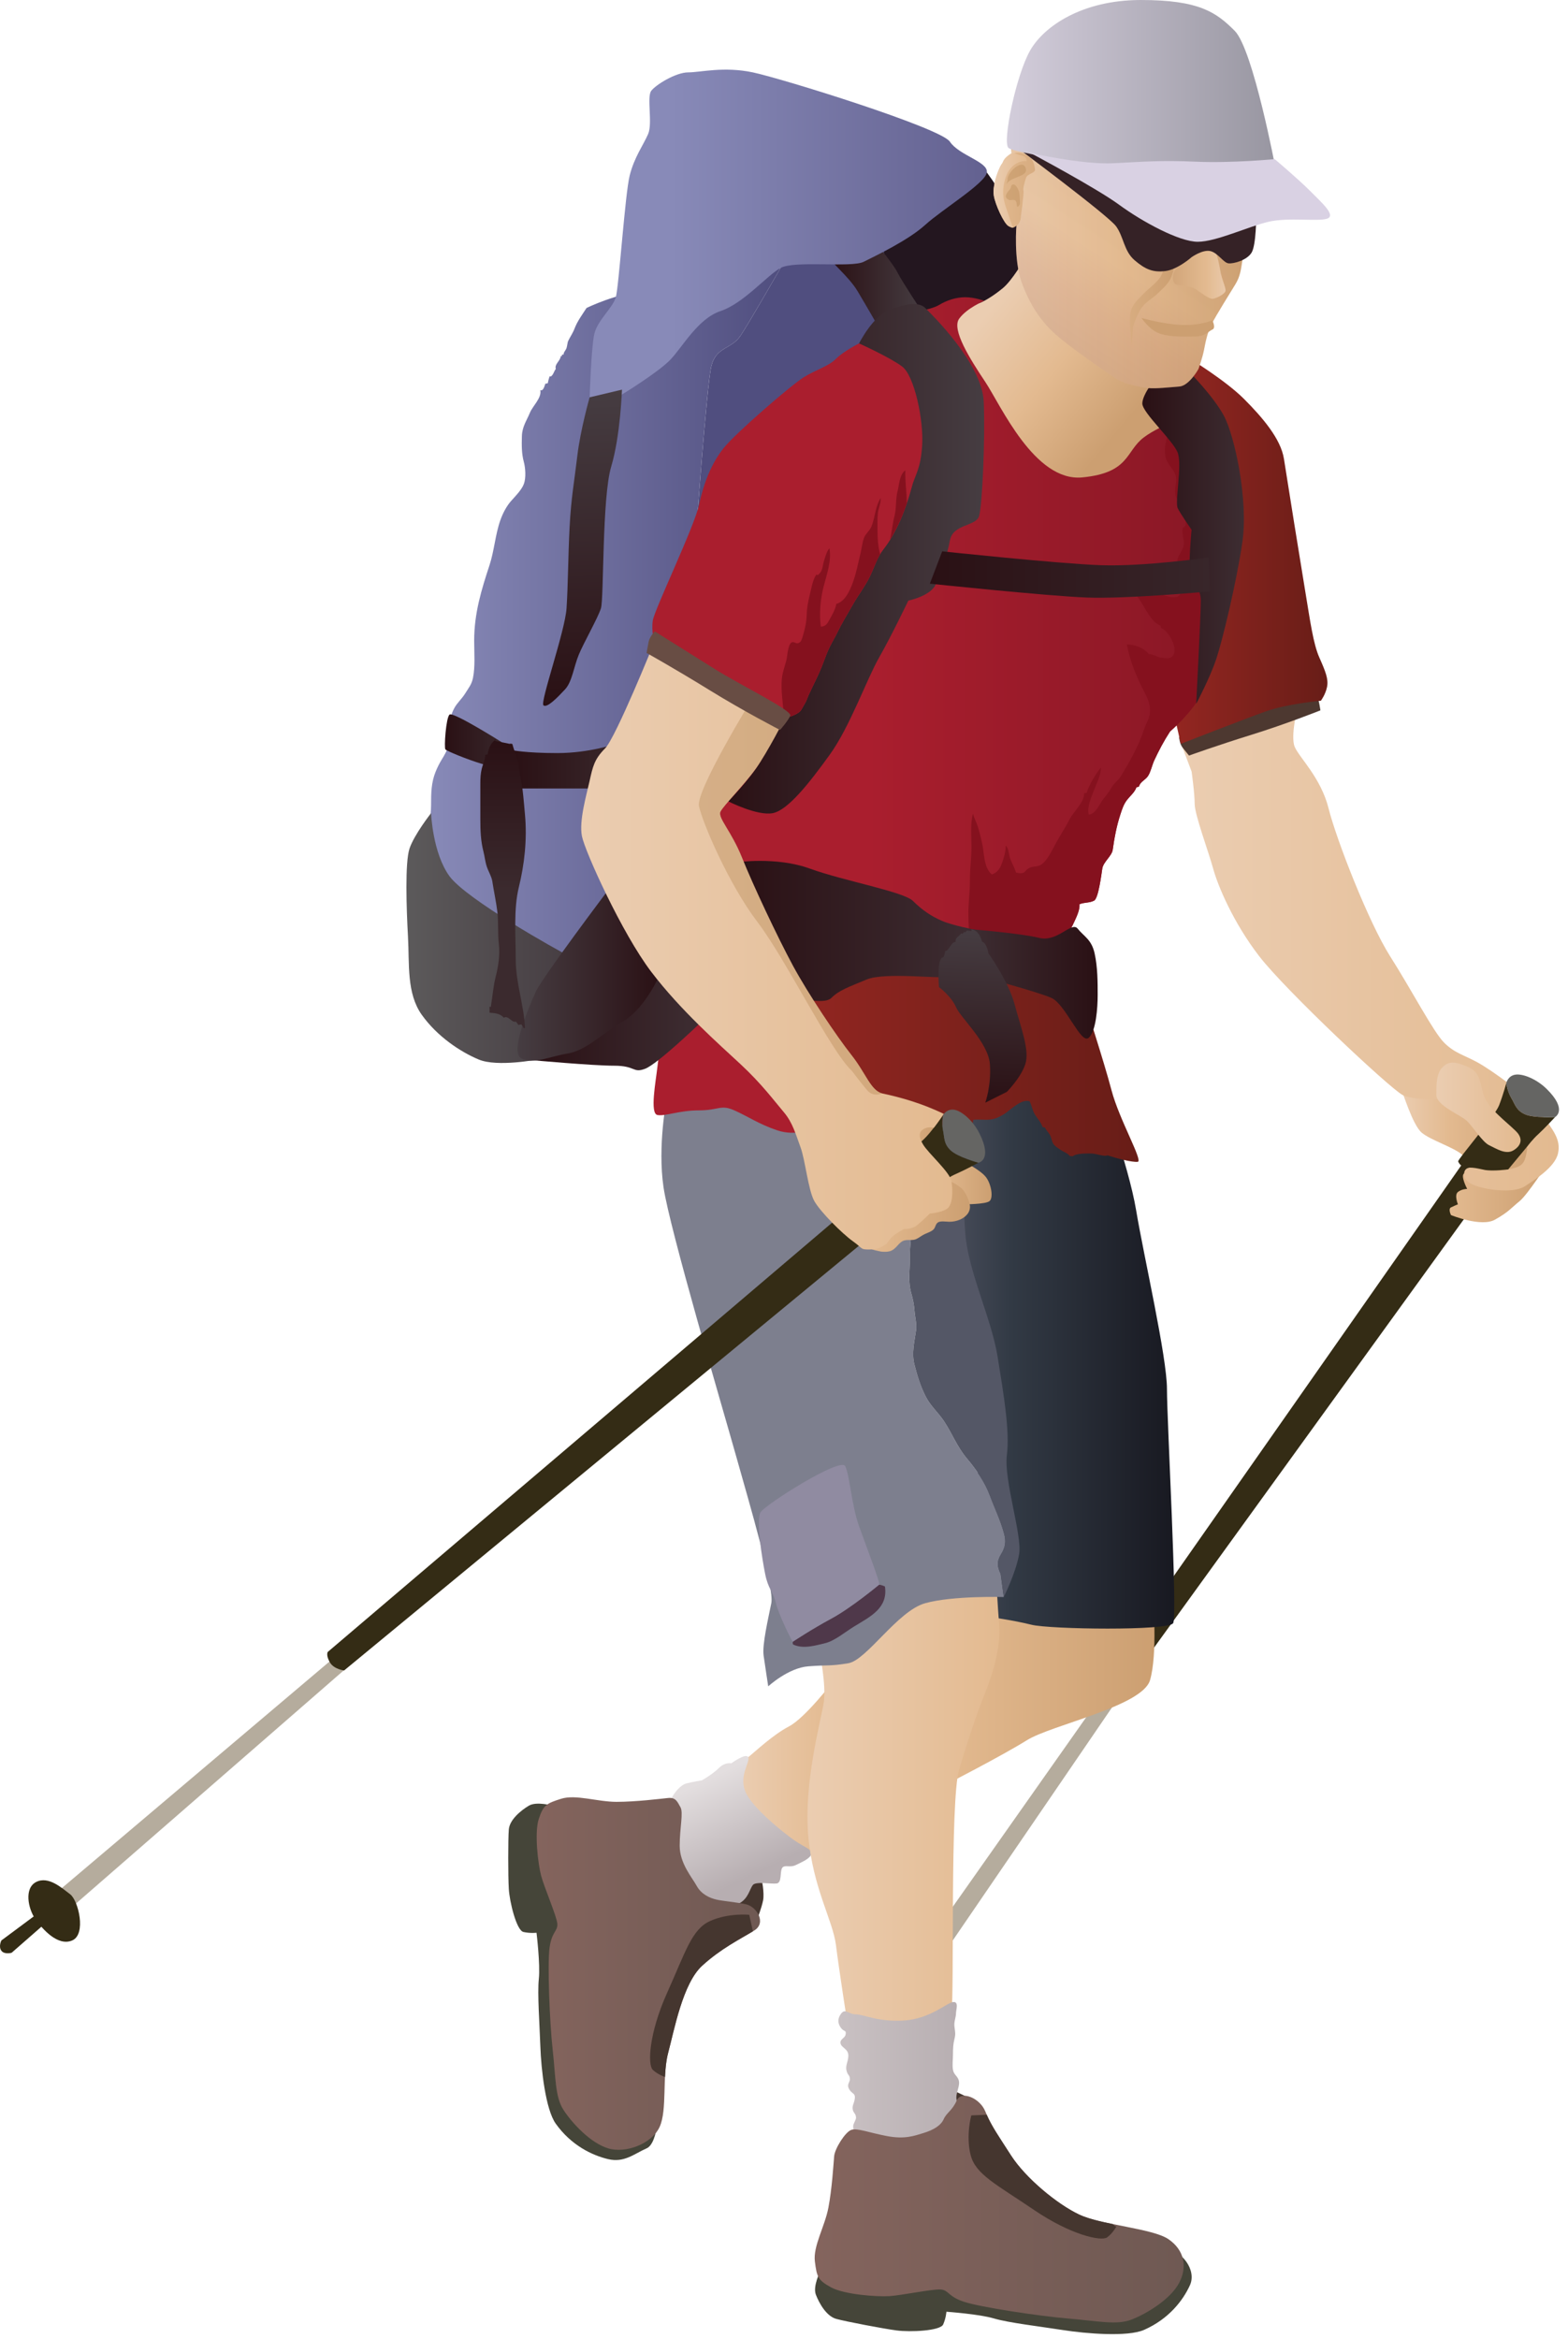
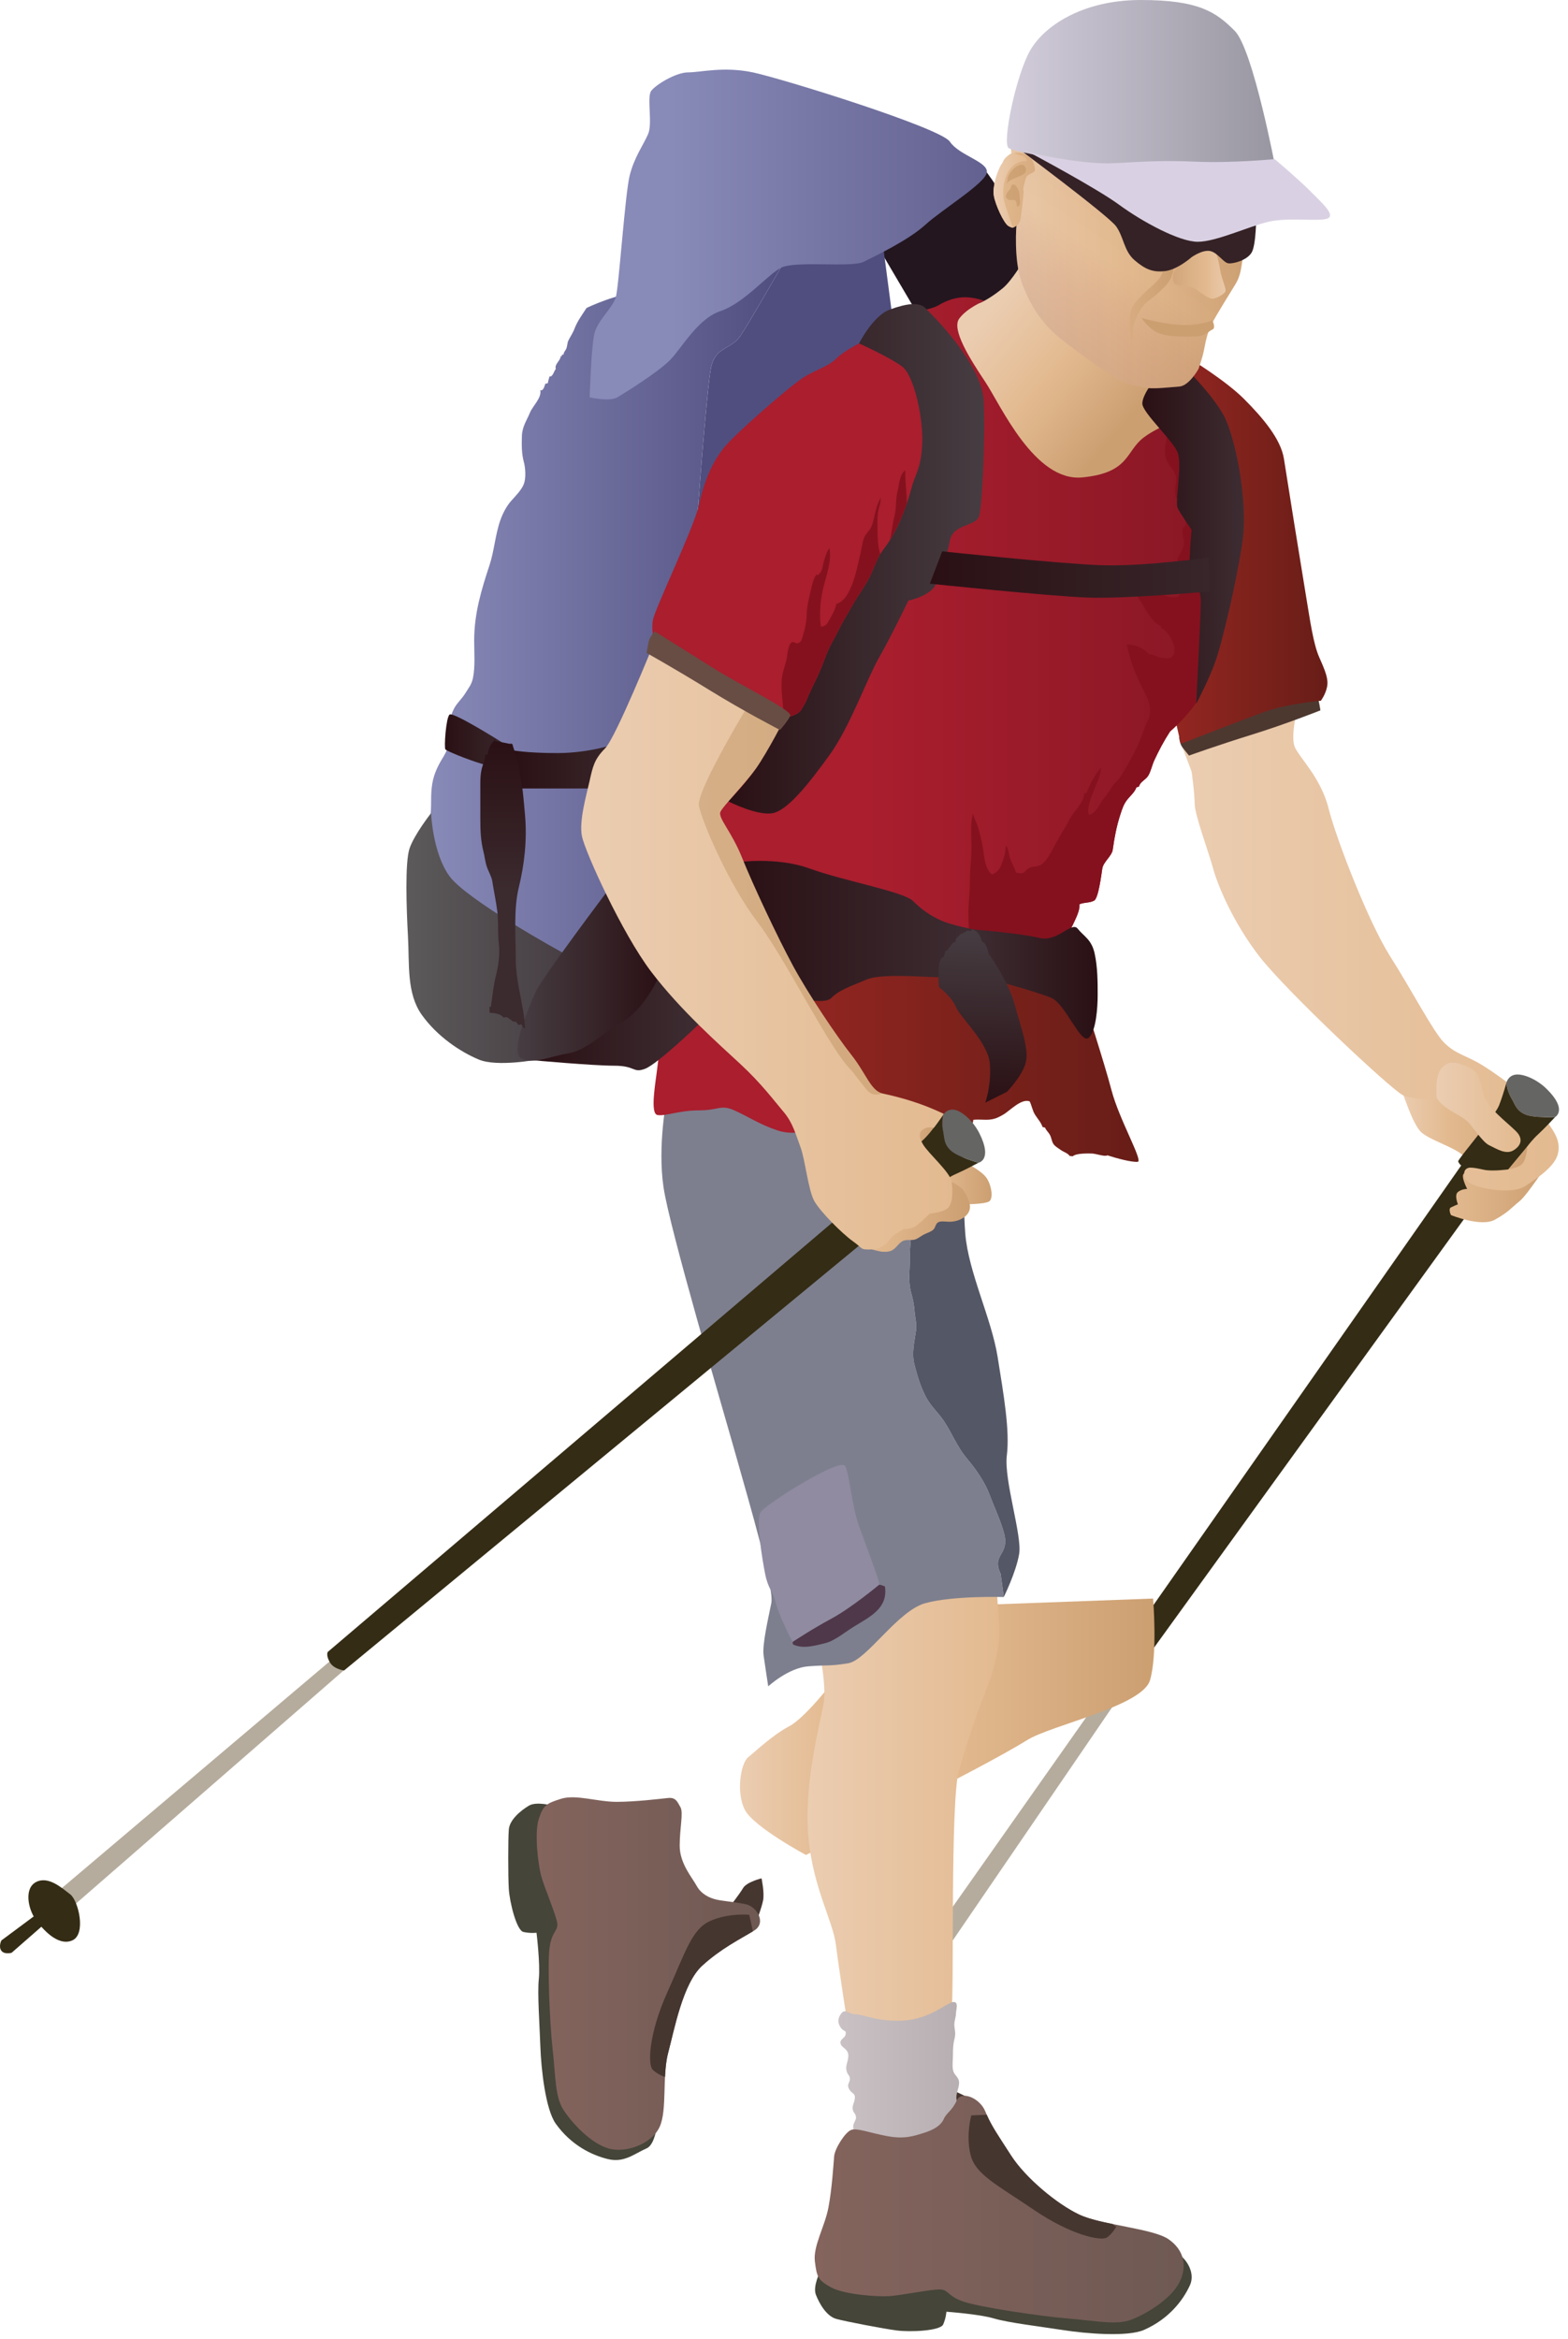
<svg xmlns="http://www.w3.org/2000/svg" xmlns:ns1="https://ian.umces.edu/media-library/" x="0px" y="0px" width="336" height="501" viewBox="0 0 336 501" xml:space="preserve">
  <title>Hiker: overnight</title>
  <desc>
    <ns1:title>Hiker: overnight</ns1:title>
    <ns1:descr>Illustration of a hiker with an overnight pack and trekking poles.</ns1:descr>
    <ns1:scene>
      <ns1:contains>recreation, outdoors, hiker, hike, hiking, walking, trek, trekking, travel, backpack, backpacking, human, person, people, man, male</ns1:contains>
      <ns1:when>2012-02-15</ns1:when>
    </ns1:scene>
  </desc>
  <defs>
</defs>
  <path fill="#342C15" d="M7.99,409.952l-7.697,5.718c0,0-0.66,1.319,0,2.2c0.66,0.88,2.199,0.439,2.199,0.439l7.038-6.157  L7.99,409.952z" />
  <path fill="#B5AC9D" d="M71.99,354.75l-60.041,50.804c0,0-0.44,0.881,0.66,1.979c1.1,1.1,2.419,1.32,2.419,1.32l59.381-51.685  L71.99,354.75z" />
  <path fill="#342C15" d="M7.771,403.133c2.639-1.319,5.498,1.319,7.258,2.64c1.76,1.319,3.52,8.577,0.44,9.896  c-3.079,1.319-6.377-2.42-7.917-4.618S5.131,404.453,7.771,403.133z" />
  <path fill="#B5AC9D" d="M236.193,362.984l-43.686,62.021c0,0-0.197,0.928,1.098,1.688c1.294,0.759,2.579,0.644,2.579,0.644  l42.855-62.682L236.193,362.984z" />
  <path fill="#342C15" d="M313.496,249.114L234.25,362.27c0,0-0.25,0.723,0.943,1.946c1.197,1.222,3.304,0.893,3.304,0.893  l80.906-111.835l-4.087-2.877L313.496,249.114z" />
  <linearGradient id="ian_symbols_515c5e8877733284d9b7c5b60df6b31a" gradientUnits="userSpaceOnUse" x1="310.635" y1="255.611" x2="331.546" y2="255.611">
    <stop offset="0" style="stop-color:#E3BA90" />
    <stop offset="1" style="stop-color:#CC9F71" />
  </linearGradient>
  <path fill="url(#ian_symbols_515c5e8877733284d9b7c5b60df6b31a)" d="M331.546,249.402c0,0-4.288,6.598-5.938,7.917c-1.649,1.319-2.31,2.309-5.278,3.958  c-2.97,1.649-9.402-0.99-9.402-0.99s-0.66-1.319,0-1.649c0.659-0.33,1.484-0.66,1.484-0.66s-0.825-1.979,0-2.639  s1.979-0.66,1.979-0.66s-1.484-2.804-0.66-3.299c0.825-0.495,3.959,0.66,3.959,0.66l7.918-0.33L331.546,249.402z" />
  <linearGradient id="ian_symbols_914b6096ad1b1b24d520294ad014aebf" gradientUnits="userSpaceOnUse" x1="300.206" y1="242.474" x2="329.401" y2="242.474">
    <stop offset="0" style="stop-color:#EBCDB1" />
    <stop offset="0.345" style="stop-color:#E3BA90" />
    <stop offset="1" style="stop-color:#CC9F71" />
  </linearGradient>
  <path fill="url(#ian_symbols_914b6096ad1b1b24d520294ad014aebf)" d="M300.206,233.237c0.33,0.495,2.474,7.752,4.453,9.402s6.928,3.134,8.742,4.784  s5.114,4.783,5.114,4.783l9.401-1.154l1.484-5.773l-13.855-12.536L300.206,233.237z" />
  <linearGradient id="ian_symbols_15b5d2ade87d30e4b512529b8daffb23" gradientUnits="userSpaceOnUse" x1="253.392" y1="203.217" x2="334.001" y2="203.217">
    <stop offset="0" style="stop-color:#EBCDB1" />
    <stop offset="1" style="stop-color:#E3BA90" />
  </linearGradient>
  <path fill="url(#ian_symbols_15b5d2ade87d30e4b512529b8daffb23)" d="M278.103,151.422c0,0-1.649,6.268-0.659,8.577c0.989,2.31,5.608,6.598,7.258,13.196  c1.649,6.598,8.577,24.412,13.195,31.67c4.619,7.258,9.237,16.165,11.547,18.474c2.309,2.309,4.288,2.639,7.258,4.289  c2.969,1.649,10.886,7.258,13.525,10.887c2.639,3.629,4.289,5.608,3.629,8.577c-0.66,2.969-5.058,5.664-7.037,6.983  c-1.979,1.319-5.994,0.988-8.248,0.549s-5.004-1.264-4.839-3.244c0.109-1.314,1.319-1.649,3.629-0.99  c2.31,0.66,5.608,0.33,7.588-0.33s1.979-2.309,2.31-3.959c0.329-1.649-11.547-10.886-11.547-10.886s-12.206,0.989-15.175-0.66  c-2.97-1.649-25.072-22.433-30.681-29.69s-8.907-15.175-9.896-18.804c-0.99-3.629-3.959-11.546-3.959-13.855  c0-2.31-0.66-6.928-0.66-6.928l-1.948-5.161L278.103,151.422z" />
  <path fill="#342C15" d="M312.468,248.797c-0.165-0.439,7.852-9.628,8.771-12.035c0.919-2.407,1.527-4.708,1.527-4.708  s0.257,1.771,1.068,3.121c0.811,1.35,1.03,2.669,2.949,3.523c1.919,0.853,6.473,0.573,6.473,0.573s-2.379,2.559-3.621,3.681  s-2.274,2.522-2.274,2.522l-4.171,5.027c0,0-3.299,0.439-5.059,0.109c-0.88-0.165-3.08-0.77-3.958-0.33  C313.018,249.787,312.633,249.237,312.468,248.797z" />
  <linearGradient id="ian_symbols_7093bac4625c81a4d5ec12bb271b638c" gradientUnits="userSpaceOnUse" x1="307.794" y1="237.2" x2="325.835" y2="237.2">
    <stop offset="0" style="stop-color:#EBCDB1" />
    <stop offset="1" style="stop-color:#E3BA90" />
  </linearGradient>
  <path fill="url(#ian_symbols_7093bac4625c81a4d5ec12bb271b638c)" d="M307.794,234.556c0,2.31,5.278,4.289,6.598,5.608c1.319,1.32,3.299,4.509,4.729,5.169  c1.429,0.66,3.518,2.089,5.167,1.099s1.979-2.309,0.99-3.629c-0.99-1.319-5.608-4.619-6.928-7.258  c-1.32-2.639-0.66-5.608-3.629-6.928c-2.97-1.32-4.289-1.32-5.608,0S307.794,232.247,307.794,234.556z" />
  <path fill="#656563" d="M331.433,233.271c-2.179-2.145-5.057-3.272-6.633-3.076c-1.716,0.215-2.034,1.86-2.034,1.86  s0.257,1.771,1.068,3.121c0.811,1.35,1.03,2.669,2.949,3.523c1.919,0.853,6.473,0.573,6.473,0.573S335.99,237.755,331.433,233.271z" />
  <path fill="#4D3830" d="M252.662,157.914c0,0,0.107,1.402,0.729,2.204c0.624,0.803,1.399,1.735,1.399,1.735  s5.761-2.087,13.331-4.439c7.575-2.354,14.823-5.246,14.823-5.246s-0.319-2.373-0.813-3.325c-0.495-0.951-10.873,3.426-16.246,5.064  C260.516,155.543,252.662,157.914,252.662,157.914z" />
  <linearGradient id="ian_symbols_d423580a127b980411e55654e3f5c081" gradientUnits="userSpaceOnUse" x1="251.052" y1="118.103" x2="284.455" y2="118.103">
    <stop offset="0" style="stop-color:#942621" />
    <stop offset="1" style="stop-color:#681D17" />
  </linearGradient>
  <path fill="url(#ian_symbols_d423580a127b980411e55654e3f5c081)" d="M255.01,76.866c0,0,7.588,4.619,11.547,8.577c3.959,3.959,7.917,8.578,8.577,12.866  s3.629,22.763,4.618,28.701c0.99,5.938,1.649,10.886,2.97,13.855c1.319,2.969,1.979,4.619,1.649,6.268s-1.319,2.969-1.319,2.969  s-7.258,0.66-11.877,2.309c-4.618,1.649-18.145,6.928-18.145,6.928l-1.649-7.258l6.269-29.69l-3.299-30.021l-3.299-12.536  L255.01,76.866z" />
  <path fill="#23161F" d="M211.464,36.948c0,0,1.979,2.639,3.299,4.948c1.319,2.31,4.948,7.588,4.948,7.588s0.484,13.049-3.299,14.845  s-17.814,6.268-17.814,6.268l-10.887-18.474L211.464,36.948z" />
  <linearGradient id="ian_symbols_2e0d913936f82f74b57594d112ad0d60" gradientUnits="userSpaceOnUse" x1="209.662" y1="69.173" x2="238.693" y2="93.586">
    <stop offset="0" style="stop-color:#EBCDB1" />
    <stop offset="0.497" style="stop-color:#E3BA90" />
    <stop offset="1" style="stop-color:#CC9F71" />
  </linearGradient>
  <path fill="url(#ian_symbols_2e0d913936f82f74b57594d112ad0d60)" d="M210.145,64.825c0.989-0.44,2.804-1.485,4.783-3.134s4.453-5.938,4.453-5.938l30.351,22.763  c0,0-4.948,5.608-3.299,9.237s5.113,4.948,5.113,4.948l-13.03,12.536c0,0-16.165-2.639-17.155-1.979  c-0.989,0.66-19.134-29.361-19.134-29.361l1.979-7.587C204.206,66.309,209.154,65.265,210.145,64.825z" />
  <path fill="#504E7F" d="M167.258,57.402c0,0-6.598,11.546-8.577,14.516c-1.979,2.969-5.278,2.309-6.269,6.598  c-0.989,4.289-3.299,36.289-3.299,36.289l42.557-43.546l-2.639-20.124l-21.443,2.639L167.258,57.402" />
  <linearGradient id="ian_symbols_18dcafad7e73c4e431ef158acf65f4ce" gradientUnits="userSpaceOnUse" x1="177.797" y1="61.196" x2="197.938" y2="61.196">
    <stop offset="0" style="stop-color:#2A1014" />
    <stop offset="1" style="stop-color:#463D42" />
  </linearGradient>
-   <path fill="url(#ian_symbols_18dcafad7e73c4e431ef158acf65f4ce)" d="M177.814,55.093c-0.33,0.66,3.959,3.958,5.938,7.257c1.979,3.299,4.619,7.918,4.619,7.918  l9.566-2.969c0,0-4.618-6.928-5.607-8.907c-0.99-1.979-4.619-6.268-4.619-6.268L177.814,55.093z" />
  <path fill="#45362F" d="M163.188,402.364c0,0,0.66,3.08,0.33,4.729s-1.209,3.849-1.209,3.849l-6.269-2.089  c0,0,2.419-3.079,3.188-4.398C160,403.134,163.188,402.364,163.188,402.364z" />
  <path fill="#45362F" d="M199.094,447.43c0,0,3.138-0.273,4.733,0.259s3.669,1.678,3.669,1.678l-2.85,5.96  c0,0-2.755-2.782-3.969-3.709C199.464,450.69,199.094,447.43,199.094,447.43z" />
  <linearGradient id="ian_symbols_5827ea23f13b0d74d9c99dc3c8af6c97" gradientUnits="userSpaceOnUse" x1="158.572" y1="378.803" x2="178.474" y2="378.803">
    <stop offset="0" style="stop-color:#EBCDB1" />
    <stop offset="1" style="stop-color:#E3BA90" />
  </linearGradient>
  <path fill="url(#ian_symbols_5827ea23f13b0d74d9c99dc3c8af6c97)" d="M160.33,376.412c1.649-1.319,5.278-4.783,8.742-6.598s9.401-9.567,9.401-9.567l-2.144,35.299  l-3.629,1.814c0,0-11.052-5.938-13.031-9.566S158.681,377.732,160.33,376.412z" />
  <path fill="#342C15" d="M189.883,430.073l-5.794,7.209c0,0-0.295,1.392,0.535,2.054c0.829,0.66,2.159-0.126,2.159-0.126l5.072-7.459  L189.883,430.073z" />
  <linearGradient id="ian_symbols_4c958063af6b51f4258e74cbd2f235b9" gradientUnits="userSpaceOnUse" x1="202.557" y1="362.391" x2="247.387" y2="362.391">
    <stop offset="0" style="stop-color:#E3BA90" />
    <stop offset="1" style="stop-color:#CC9F71" />
  </linearGradient>
  <path fill="url(#ian_symbols_4c958063af6b51f4258e74cbd2f235b9)" d="M247.093,342.432c0,0,0.989,11.877-0.66,17.485c-1.649,5.607-21.113,9.566-26.392,12.865  s-17.484,9.567-17.484,9.567l8.577-38.598L247.093,342.432z" />
  <linearGradient id="ian_symbols_4e37b77e39a0325429cf57e19a5e972d" gradientUnits="userSpaceOnUse" x1="150.928" y1="381.451" x2="160.825" y2="401.905">
    <stop offset="0" style="stop-color:#E3DEDF" />
    <stop offset="1" style="stop-color:#B7AEB1" />
  </linearGradient>
-   <path fill="url(#ian_symbols_4e37b77e39a0325429cf57e19a5e972d)" d="M143.835,385.319c0.66-1.319,1.979-2.969,3.299-3.299s3.299-0.66,3.299-0.66s2.31-1.319,3.629-2.639  s2.64-0.989,2.64-0.989s3.134-2.31,3.629-1.32c0.494,0.99-1.979,3.794-0.66,7.258s8.412,9.072,10.557,10.557s3.959,1.979,3.629,2.97  c-0.33,0.989-1.979,1.649-3.299,2.309c-1.319,0.66-2.475-0.165-2.969,0.66c-0.495,0.824,0,3.134-1.155,3.299  c-1.154,0.165-4.453-0.495-5.113,0.33c-0.659,0.824-0.989,2.969-2.969,3.959c-1.979,0.989-6.269-0.33-6.269-0.33l-8.907-9.897  C143.175,397.525,143.175,386.638,143.835,385.319z" />
  <path fill="#454539" d="M118.433,386.803c0,0-3.464-0.989-5.114,0c-1.649,0.99-4.124,2.97-4.289,5.114  c-0.165,2.144-0.165,9.896,0,12.7c0.165,2.805,1.649,8.907,3.134,9.237c1.484,0.33,2.804,0.165,2.804,0.165s0.825,6.763,0.495,9.896  c-0.33,3.135,0.165,9.732,0.33,14.516c0.165,4.784,1.108,13.428,3.299,16.495c3.299,4.618,7.752,6.763,11.217,7.588  c3.464,0.824,5.607-1.155,8.247-2.31c2.639-1.154,2.639-9.567,2.639-9.567L118.433,386.803z" />
  <linearGradient id="ian_symbols_508e6b2ea3da24b4d9e2823e288bab57" gradientUnits="userSpaceOnUse" x1="115.006" y1="422.761" x2="162.865" y2="422.761">
    <stop offset="0" style="stop-color:#84645D" />
    <stop offset="1" style="stop-color:#6F5953" />
  </linearGradient>
  <path fill="url(#ian_symbols_508e6b2ea3da24b4d9e2823e288bab57)" d="M145.814,387.133c-0.66-1.154-0.99-2.145-2.64-1.979s-6.928,0.825-11.051,0.825  c-4.124,0-8.743-1.649-11.876-0.66c-3.134,0.99-3.794,1.319-4.784,4.289c-0.99,2.969-0.165,9.731,0.495,12.206  c0.66,2.475,3.299,8.577,3.464,10.227c0.165,1.649-1.155,1.649-1.65,5.113c-0.495,3.464,0,16,0.66,21.938  c0.66,5.938,0.495,10.062,2.309,12.866c1.814,2.804,5.773,7.093,9.567,8.247c3.793,1.154,9.401-0.989,11.051-4.618  s0.495-10.887,1.814-15.835c1.32-4.949,3.135-14.846,7.258-18.64c4.124-3.794,8.577-5.938,11.217-7.588  c2.639-1.649,0.495-5.113-1.814-5.607c-2.31-0.495-4.783-0.66-6.269-0.99c-1.484-0.33-3.299-1.154-4.288-2.969  c-0.99-1.814-3.629-4.784-3.629-8.577C145.649,391.587,146.475,388.289,145.814,387.133z" />
  <linearGradient id="ian_symbols_e14262ca99c3de34e926256025348471" gradientUnits="userSpaceOnUse" x1="202.887" y1="290.721" x2="251.628" y2="290.721">
    <stop offset="0" style="stop-color:#4A4E5C" />
    <stop offset="0.279" style="stop-color:#323A45" />
    <stop offset="0.994" style="stop-color:#181921" />
  </linearGradient>
-   <path fill="url(#ian_symbols_e14262ca99c3de34e926256025348471)" d="M212.123,346.391c0,0,4.949,0.66,8.908,1.649c3.958,0.99,29.36,1.32,30.35-0.33  c0.99-1.649-1.319-43.216-1.319-50.144c0-6.928-4.948-28.371-6.598-38.268c-1.649-9.896-7.918-26.721-7.918-26.721l-32.659,4.618  L212.123,346.391z" />
  <path fill="#342C15" d="M188.02,423.762c2.142-1.874,5.452-0.105,7.416,0.697c1.964,0.806,5.371,7.15,2.816,9.132  c-2.554,1.98-6.541-0.708-8.513-2.385C187.768,429.528,185.877,425.636,188.02,423.762z" />
  <linearGradient id="ian_symbols_4af4c0f1b34f84b441e062b2f18bfa6a" gradientUnits="userSpaceOnUse" x1="173.025" y1="386.148" x2="214.153" y2="386.148">
    <stop offset="0" style="stop-color:#EBCDB1" />
    <stop offset="1" style="stop-color:#E3BA90" />
  </linearGradient>
  <path fill="url(#ian_symbols_4af4c0f1b34f84b441e062b2f18bfa6a)" d="M175.505,353.319c0,0,1.649,7.588,0.99,11.547c-0.66,3.959-4.289,17.154-3.3,28.371  c0.99,11.216,5.278,18.145,5.938,23.423s2.31,15.835,2.31,15.835l11.876,1.979c0,0,9.895,0.329,10.557-3.3  s-0.33-45.525,1.649-52.123c1.979-6.599,3.629-11.547,5.608-16.495s3.299-10.227,2.969-14.516  c-0.329-4.288-0.659-10.227-0.659-10.227l-20.784,1.979L175.505,353.319z" />
  <linearGradient id="ian_symbols_4664ea488bce7514ad2daf33a70f8432" gradientUnits="userSpaceOnUse" x1="179.65" y1="444.616" x2="205.856" y2="444.616">
    <stop offset="0" style="stop-color:#C9C1C3" />
    <stop offset="1" style="stop-color:#B7AEB1" />
  </linearGradient>
  <path fill="url(#ian_symbols_4664ea488bce7514ad2daf33a70f8432)" d="M205.855,450.968c-2.056-1.349,0.032-3.677-0.396-5.287c-0.268-1.001-1.064-1.214-1.252-2.302  c-0.178-1.029-0.001-2.251-0.001-3.298c0-1.212,0.046-2.231,0.319-3.308c0.284-1.105,0.138-1.527,0.003-2.622  c-0.141-1.141,0.331-1.939,0.335-2.978c0.003-0.662,0.662-2.474-0.657-2.309s-4.948,3.629-10.557,3.958  c-5.608,0.33-8.577-1.319-10.227-1.319s-2.31-1.484-3.299,0c-0.732,1.099-0.539,2.028,0.066,2.878  c0.674,0.943,1.23,0.384,1.001,1.493c-0.135,0.656-1.045,0.91-1.091,1.559c-0.091,1.252,1.755,1.294,1.689,2.994  c-0.056,1.435-0.807,2.107-0.265,3.53c0.244,0.637,0.567,0.572,0.593,1.42c0.02,0.597-0.631,1.1-0.279,1.896  c0.657,1.487,1.674,0.871,1.254,2.705c-0.149,0.654-0.532,1.206-0.346,1.995c0.168,0.712,0.651,0.76,0.69,1.651  c0.02,0.418-0.571,1.293-0.602,1.705c-0.061,0.834,0.246,1.431,0.257,2.235c0,0,7.588,3.629,14.516,2.64  S205.855,450.968,205.855,450.968z" />
  <path fill="#454539" d="M175.785,486.519c0,0-1.656,3.21-0.959,5.022s2.246,4.627,4.395,5.205c2.149,0.577,10.03,2.083,12.91,2.464  c2.883,0.383,9.366,0.108,9.979-1.284c0.613-1.396,0.693-2.724,0.693-2.724s7.03,0.502,10.153,1.435  c3.125,0.932,9.924,1.726,14.818,2.492c4.895,0.766,13.858,1.517,17.388-0.04c5.313-2.344,8.329-6.303,9.816-9.545  c1.488-3.243-1.619-7.565-5.907-8.226C246.209,480.878,175.785,486.519,175.785,486.519z" />
  <linearGradient id="ian_symbols_39c703092db86c5471b009868342f106" gradientUnits="userSpaceOnUse" x1="174.57" y1="473.219" x2="253.645" y2="473.219">
    <stop offset="0" style="stop-color:#84645D" />
    <stop offset="1" style="stop-color:#6F5953" />
  </linearGradient>
  <path fill="url(#ian_symbols_39c703092db86c5471b009868342f106)" d="M182.433,456.247c-1.299,0.424-3.544,3.996-3.686,5.648c-0.142,1.653-0.461,6.965-1.234,11.016  c-0.773,4.052-3.315,8.268-2.896,11.538c0.419,3.271,0.63,3.982,3.462,5.53c2.834,1.549,9.862,2.052,12.502,1.883  c2.639-0.168,9.339-1.576,11.046-1.419c1.709,0.159,1.462,1.455,4.89,2.613c3.429,1.158,16.267,3.104,22.426,3.608  c6.16,0.504,10.321,1.466,13.514,0.228c3.19-1.236,8.292-4.295,10.178-7.796c1.884-3.503,1.141-7.104-2.241-9.427  c-3.379-2.324-14.352-3.021-19.134-5.278c-4.784-2.257-11.511-7.86-14.596-12.646c-3.082-4.788-4.346-6.544-5.528-9.456  c-1.183-2.911-5.187-4.514-6.124-2.341c-0.936,2.173-2.17,2.597-2.783,3.99c-0.613,1.396-2.258,2.351-4.289,2.969  c-2.03,0.621-4.062,1.396-7.917,0.659C186.163,456.83,183.729,455.823,182.433,456.247z" />
  <path fill="#7D7F8E" d="M142.846,235.546c0,0-1.979,9.897-0.66,18.804s12.536,46.845,15.505,57.402  c2.97,10.557,8.248,28.371,7.588,31.67s-1.979,8.907-1.649,11.216c0.33,2.31,0.989,6.599,0.989,6.599s4.289-3.959,8.577-4.289  c4.289-0.33,4.619,0,8.578-0.659c3.958-0.66,10.557-11.217,16.494-12.866c5.938-1.649,16.825-1.319,16.825-1.319l-0.66-4.949  c-0.737-1.547-0.868-2.671,0.083-4.206c0.933-1.508,1.115-2.694,0.649-4.443c-0.754-2.828-2.071-5.532-3.052-8.166  c-1.049-2.824-2.918-5.535-4.931-7.917c-2.109-2.502-3.113-5.285-4.873-7.942c-1.277-1.927-2.931-3.294-3.959-5.345  c-1.152-2.298-1.773-4.36-2.41-6.844c-0.624-2.433,0.008-4.857,0.347-7.26c0.204-1.446-0.227-2.867-0.328-4.288  c-0.091-1.265-0.314-2.388-0.671-3.636c-0.76-2.681-0.3-4.891-0.319-7.58c-0.021-2.785,0.355-5.333,0.658-7.919  c0.298-2.531,1.046-4.752,1.338-7.256c0.311-2.662,1.278-4.888,1.303-7.587l0.66-11.217H142.846z" />
  <path fill="#545766" d="M198.928,235.546l-0.66,11.217c-0.024,2.7-0.992,4.925-1.303,7.587c-0.292,2.504-1.04,4.726-1.338,7.256  c-0.303,2.586-0.679,5.134-0.658,7.919c0.02,2.689-0.44,4.899,0.319,7.58c0.356,1.249,0.58,2.371,0.671,3.636  c0.102,1.42,0.532,2.842,0.328,4.288c-0.339,2.403-0.971,4.827-0.347,7.26c0.637,2.484,1.258,4.546,2.41,6.844  c1.028,2.051,2.682,3.418,3.959,5.345c1.76,2.657,2.764,5.44,4.873,7.942c2.013,2.382,3.882,5.093,4.931,7.917  c0.98,2.634,2.298,5.338,3.052,8.166c0.466,1.749,0.283,2.936-0.649,4.443c-0.951,1.535-0.82,2.659-0.083,4.206l0.66,4.949  c0,0,2.639-5.278,3.299-9.237s-3.299-15.835-2.64-21.113c0.66-5.279-0.659-12.866-1.979-21.114  c-1.32-8.248-6.269-18.144-6.929-26.392c-0.659-8.248-0.329-30.021-0.659-29.031C205.855,236.206,198.928,235.546,198.928,235.546z" />
  <linearGradient id="ian_symbols_edfb7e4f329d4274a510ad559366d150" gradientUnits="userSpaceOnUse" x1="196.041" y1="243.031" x2="200.866" y2="243.031">
    <stop offset="0" style="stop-color:#D7AC80" />
    <stop offset="1" style="stop-color:#CC9F71" />
  </linearGradient>
  <polygon fill="url(#ian_symbols_edfb7e4f329d4274a510ad559366d150)" points="197.072,241.195 200.866,241.113 199.505,244.165 196.041,244.948 " />
  <path fill="#4F384A" d="M169.896,351.669c-0.062,0.212-0.042,0.412,0.058,0.602c2.148,1.036,4.836,0.199,6.86-0.28  c2.053-0.486,4.362-2.456,6.278-3.62c3.51-2.13,7.211-3.937,6.541-8.52c-0.428-0.211-0.807-0.33-1.263-0.388  c0,0-5.938,4.948-10.227,7.258C173.855,349.031,169.896,351.669,169.896,351.669z" />
  <linearGradient id="ian_symbols_32db48ced48ced14cd158fe18dcca0cc" gradientUnits="userSpaceOnUse" x1="201.018" y1="253.471" x2="212.482" y2="253.471">
    <stop offset="0" style="stop-color:#E3BA90" />
    <stop offset="1" style="stop-color:#CC9F71" />
  </linearGradient>
  <path fill="url(#ian_symbols_32db48ced48ced14cd158fe18dcca0cc)" d="M206.735,248.962c0,0,3.52,1.76,4.619,3.299c1.099,1.539,1.54,4.398,0.659,5.058  c-0.88,0.66-5.278,0.66-5.278,0.66l-5.718-6.159L206.735,248.962z" />
  <path fill="#908BA1" d="M169.896,351.669c-0.062,0.212-2.969-5.608-3.629-8.247c-0.659-2.64-1.649-2.97-2.309-6.269  c-0.66-3.299-1.979-11.546-0.99-13.195c0.99-1.649,17.155-11.877,18.145-9.897s1.319,8.248,2.969,12.866  c1.649,4.619,4.745,12.594,4.289,12.536c0,0-5.938,4.948-10.227,7.258C173.855,349.031,169.896,351.669,169.896,351.669z" />
  <linearGradient id="ian_symbols_78b33028715524c47df4dea1cf255f64" gradientUnits="userSpaceOnUse" x1="150.102" y1="132.619" x2="261.292" y2="132.619">
    <stop offset="0.321" style="stop-color:#AA1E2E" />
    <stop offset="1" style="stop-color:#881725" />
  </linearGradient>
  <path fill="url(#ian_symbols_78b33028715524c47df4dea1cf255f64)" d="M196.618,66.639c0,0,2.97-0.33,4.619-1.32s3.629-1.649,5.607-1.649c1.979,0,4.07,0.77,4.07,0.77  s-3.74,1.539-5.39,3.849c-1.649,2.309,2.31,8.577,5.608,13.525c3.299,4.949,10.557,21.443,20.783,20.454  c10.228-0.989,9.237-5.608,13.196-8.577S256,88.742,256,88.742s5.608,27.381,5.278,34.309s-2.31,22.103-3.959,25.732  s-6.598,7.917-6.598,7.917c-1.323,2.028-2.398,4.072-3.381,6.187c-0.474,1.02-0.706,2.325-1.312,3.307  c-0.542,0.881-1.734,1.25-1.971,2.319c-0.176,0.042-0.354,0.085-0.53,0.127c-0.407,1.116-1.232,1.719-1.971,2.649  c-0.782,0.986-1.097,2.022-1.468,3.151c-0.811,2.464-1.282,4.958-1.648,7.589c-0.187,1.345-2.018,2.603-2.235,4.032  c-0.197,1.289-0.823,6.345-1.741,6.853c-0.995,0.551-2.145,0.333-3.15,0.793c0.131,1.368-0.894,3.241-1.458,4.479  c-0.54,1.186-1.758,2.246-2.228,3.38l-68.948-7.588l-8.578-25.402L196.618,66.639z" />
  <path fill="#AA1E2E" d="M143.505,209.484c0,0-2.31,16.165-2.639,19.134c-0.33,2.969-1.649,9.897,0,10.227  c1.649,0.33,4.618-0.99,8.907-0.99c4.288,0,4.618-1.32,7.587,0c2.97,1.319,5.278,2.969,9.237,4.289  c3.959,1.319,7.588-0.33,7.588-0.33L143.505,209.484z" />
  <linearGradient id="ian_symbols_001c280f520a28443d2773ab4c111c4f" gradientUnits="userSpaceOnUse" x1="186.502" y1="260.607" x2="207.855" y2="260.607">
    <stop offset="0" style="stop-color:#E3BA90" />
    <stop offset="1" style="stop-color:#CC9F71" />
  </linearGradient>
  <path fill="url(#ian_symbols_001c280f520a28443d2773ab4c111c4f)" d="M186.502,267.437c0.405,0.314,1.542,0.491,2.029,0.611c0.692,0.17,1.812,0.144,2.424-0.117  c1.278-0.545,1.682-2.023,3.024-2.253c0.802-0.138,1.649,0.076,2.376-0.264c0.588-0.275,1.177-0.764,1.803-1.057  c0.62-0.29,1.233-0.466,1.759-0.879c0.575-0.45,0.476-1.188,1.042-1.599c0.538-0.393,1.796-0.165,2.478-0.161  c0.79,0.005,1.524-0.151,2.205-0.433c1.257-0.521,2.374-1.586,2.193-3.085c-0.129-1.065-0.918-2.789-1.705-3.573  c-0.399-0.399-3.323-2.536-3.133-1.045L186.502,267.437z" />
  <linearGradient id="ian_symbols_8ae321f75ef4fee41d00fca51e5b824b" gradientUnits="userSpaceOnUse" x1="156.041" y1="119.707" x2="210.892" y2="119.707">
    <stop offset="0" style="stop-color:#2A1014" />
    <stop offset="1" style="stop-color:#463D42" />
  </linearGradient>
  <path fill="url(#ian_symbols_8ae321f75ef4fee41d00fca51e5b824b)" d="M167.917,153.731c1.054,0,2.781-0.623,3.555-1.386c0.245-0.242,0.786-1.336,1-1.664  c0.353-0.544,0.53-1.223,0.807-1.823c0.904-1.969,1.951-3.95,2.795-6.031c0.458-1.128,0.882-2.42,1.411-3.611  c0.58-1.305,1.335-2.499,1.915-3.693c1.018-2.097,2.238-4.091,3.446-6.194c1.11-1.933,2.537-3.799,3.473-5.691  c0.992-2.007,1.617-4.236,2.96-5.947c2.902-3.691,4.775-8.579,6.021-13.131c0.825-3.017,0.33-3.942,0.66-9.22  c0.329-5.278-2.31-13.855-4.949-15.835c-2.639-1.979-7.258-3.629-7.258-3.629l0.33-2.309c0,0,2.97-5.938,6.599-7.258  c3.629-1.32,6.268-1.649,7.587-0.33c1.32,1.32,12.206,11.876,12.536,20.124c0.33,8.247-0.33,22.103-0.989,24.412  c-0.66,2.31-5.608,1.649-6.269,5.278c-0.659,3.629-1.979,6.598-2.969,9.237s-5.938,3.629-5.938,3.629s-3.629,7.587-6.268,12.206  c-2.64,4.619-6.269,14.845-10.557,20.783c-4.289,5.938-8.907,11.876-12.206,12.536c-3.299,0.66-9.567-2.529-9.567-2.529  s4.619-4.619,6.928-8.577C165.278,159.12,167.917,153.731,167.917,153.731" />
  <path fill="#85111E" d="M229.856,198.187c0.564-1.238,1.589-3.111,1.458-4.479c1.006-0.46,2.155-0.242,3.15-0.793  c0.918-0.508,1.544-5.564,1.741-6.853c0.218-1.43,2.049-2.688,2.235-4.032c0.366-2.63,0.838-5.125,1.648-7.589  c0.371-1.128,0.686-2.165,1.468-3.151c0.738-0.93,1.563-1.533,1.971-2.649c0.177-0.042,0.354-0.085,0.53-0.127  c0.236-1.069,1.429-1.438,1.971-2.319c0.605-0.981,0.838-2.287,1.312-3.307c0.982-2.115,2.058-4.159,3.381-6.187  c0,0,4.948-4.289,6.598-7.917s3.629-18.804,3.959-25.732S256,88.742,256,88.742s-2.153,0.616-4.745,1.674  c-0.193,0.643-0.308,1.31-0.616,1.945c-0.778,1.612-1.201,3.415-0.924,5.304c0.234,1.6,1.503,2.49,2.087,3.852  c0.688,1.606-0.438,3.289,0.24,5.039c0.588,1.516,1.781,2.651,1.979,4.271c0.056,0.456,0.113,1.238,0.016,1.683  c-0.073,0.337-0.56,0.447-0.609,0.702c-0.201,1.023,0.174,1.895,0.264,2.911c0.152,1.716-1.545,2.82-1.375,4.231  c-0.213,0.017-0.444,0.184-0.628,0.214c0.521,0.879,0.552,2.246,0.932,3.223c0.356,0.912,0.983,3.042,0.015,3.811  c-1.496,1.186-6.133-1.28-7.456-1.977c-0.043-0.177-0.087-0.355-0.129-0.532c-1.426-0.42-2.428-2.236-3.862-2.339  c0.342,2.27,2.008,4.173,3.192,5.987c0.965,1.476,2.472,4.722,4.299,5.259c0.042,0.178,0.086,0.355,0.129,0.534  c1.427,0.41,3.795,4.323,2.508,5.934c-0.66,0.826-1.811,0.452-2.564,0.389c-0.785-0.064-2.011-0.912-2.564-0.708  c-1.035-1.432-3.136-2.071-4.725-2.101c0.589,3.118,1.763,6.245,3.232,9.158c0.868,1.721,1.746,3.085,1.739,5.058  c-0.005,1.567-0.849,2.636-1.319,4.089c-1.092,3.375-3.102,6.919-4.939,9.939c-0.495,0.813-1.406,1.43-1.904,2.276  c-0.612,1.039-1.035,1.607-1.832,2.572c-0.828,1.003-1.631,3.32-3.143,3.331c-0.406-1.713,0.612-3.797,1.179-5.318  c0.588-1.575,1.459-3.064,1.419-4.734c-1.122,1.419-2.494,3.683-3.05,5.413c-0.178,0.048-0.358,0.087-0.54,0.119  c0.138,1.797-2.323,3.994-3.107,5.543c-0.892,1.761-2.05,3.489-2.978,5.197c-0.723,1.329-1.845,3.852-3.29,4.627  c-0.874,0.468-1.524,0.102-2.573,0.726c-0.708,0.421-0.589,0.978-1.641,1.021c-0.376,0.015-0.769-0.135-0.98-0.146  c-0.339-1.031-0.879-1.98-1.24-2.912c-0.364-0.941-0.284-2.286-0.996-2.871c0.08,1.157-0.448,2.848-0.824,3.843  c-0.428,1.132-0.914,1.891-2.137,2.35c-1.773-1.499-1.616-4.584-2.055-6.548c-0.287-1.286-0.551-2.394-0.925-3.629  c-0.297-0.978-0.847-1.972-1.062-2.861c-0.619,2.226-0.329,4.803-0.33,7.15c-0.002,2.438-0.349,4.764-0.33,7.258  c0.016,2.234-0.325,4.551-0.33,6.928c-0.003,0.99,0.057,2.427,0.125,3.737l19.999,2.201  C228.099,200.433,229.316,199.373,229.856,198.187z" />
  <linearGradient id="ian_symbols_56299260261a90e42d27ab48d43ceec2" gradientUnits="userSpaceOnUse" x1="244.783" y1="115.134" x2="266.552" y2="115.134">
    <stop offset="0" style="stop-color:#2A1014" />
    <stop offset="1" style="stop-color:#3D2D32" />
  </linearGradient>
  <path fill="url(#ian_symbols_56299260261a90e42d27ab48d43ceec2)" d="M254.681,79.505c0,0,5.278,5.278,7.587,9.567c2.31,4.289,5.278,18.145,3.959,27.052  s-4.289,21.113-5.608,25.072c-1.319,3.958-4.288,9.567-4.288,9.567s0.989-19.134,0.989-22.103c0-2.969-1.979-3.299-2.31-5.938  c-0.329-2.639,0.33-9.237,0.33-9.237s-2.31-3.299-2.969-4.619c-0.66-1.32,0.989-9.237,0-11.876  c-0.99-2.639-7.588-8.577-7.588-10.557c0-1.979,2.969-5.608,2.969-5.608L254.681,79.505z" />
  <linearGradient id="ian_symbols_432497e836f201e44194442aeef15199" gradientUnits="userSpaceOnUse" x1="199.258" y1="123.073" x2="259.299" y2="123.073">
    <stop offset="0" style="stop-color:#2A1014" />
    <stop offset="1" style="stop-color:#38262A" />
  </linearGradient>
  <path fill="url(#ian_symbols_432497e836f201e44194442aeef15199)" d="M201.896,118.103c0,0,24.742,2.639,33.979,2.969c9.237,0.33,23.093-1.649,23.093-1.649l0.33,7.258  c0,0-17.814,1.649-26.392,1.319c-8.577-0.33-33.649-2.969-33.649-2.969L201.896,118.103z" />
  <linearGradient id="ian_symbols_c35978f188069a844d6b8c83b18440da" gradientUnits="userSpaceOnUse" x1="114.05" y1="217.56" x2="149.773" y2="217.56">
    <stop offset="0" style="stop-color:#2A1014" />
    <stop offset="1" style="stop-color:#3D2D32" />
  </linearGradient>
  <path fill="url(#ian_symbols_c35978f188069a844d6b8c83b18440da)" d="M149.773,219.381c0,0-8.907,8.578-11.547,9.567c-2.639,0.99-1.979-0.66-6.598-0.66  c-4.619,0-17.579-1.183-17.579-1.183l13.62-10.364l12.206-10.886l1.746,2.384L149.773,219.381z" />
  <linearGradient id="ian_symbols_236f5cc776fce7d4fd1433f2f84c311c" gradientUnits="userSpaceOnUse" x1="91.711" y1="134.103" x2="167.258" y2="134.103">
    <stop offset="0" style="stop-color:#888AB8" />
    <stop offset="1" style="stop-color:#504E7F" />
  </linearGradient>
  <path fill="url(#ian_symbols_236f5cc776fce7d4fd1433f2f84c311c)" d="M91.711,180.124c0.736-0.955,0.174-2.499,0.313-3.646c0.148-1.227,0.347-2.553,0.347-3.942  c0-2.758,0.044-4.937,0.99-7.258c0.373-0.916,0.793-1.749,1.329-2.629c0.505-0.832,1.199-1.928,1.318-2.954  c0.344-2.963-0.068-5.349,1.302-7.934c0.646-1.221,1.646-2.025,2.391-3.241c0.729-1.19,1.358-1.869,1.65-3.291  c0.501-2.44,0.257-5.373,0.257-7.991c0-5.853,1.555-10.906,3.289-16.175c1.004-3.05,1.244-6.569,2.301-9.575  c0.549-1.561,1.348-3.078,2.336-4.188c0.861-0.968,2.248-2.358,2.72-3.621c0.499-1.336,0.343-3.458-0.018-4.781  c-0.47-1.721-0.457-3.567-0.402-5.462c0.06-2.059,1.013-3.308,1.723-5.032c0.589-1.43,2.568-3.19,2.219-4.825  c0.606,0.262,0.898-0.803,1.07-1.37c0.175-0.05,0.352-0.088,0.532-0.113c0.097-0.504,0.228-0.999,0.395-1.486  c0.627,0.273,0.958-1.185,1.326-1.573c-0.32-1.031,0.914-1.646,1.063-2.709c0.132-0.114,0.218-0.091,0.258,0.067  c-0.04-0.158-0.019-0.31,0.064-0.456c0.093-0.003,0.18,0.019,0.258,0.066c0.041-0.623,0.48-0.932,0.657-1.448  c0.162-0.472,0.174-1.162,0.387-1.593c0.419-0.849,0.976-1.637,1.345-2.613c0.59-1.56,1.648-2.965,2.55-4.37  c0,0,6.606-3.299,12.874-3.629c6.268-0.33,28.701-4.948,28.701-4.948s-6.598,11.546-8.577,14.516  c-1.979,2.969-5.278,2.309-6.269,6.598c-0.989,4.289-3.299,36.289-3.299,36.289L128,175.834l4.948,16.495l-14.845,18.474  L94.351,191.01L91.711,180.124z" />
  <linearGradient id="ian_symbols_74afcab9e105f3c4ed0e7929af251d75" gradientUnits="userSpaceOnUse" x1="87.093" y1="200.943" x2="122.522" y2="200.943">
    <stop offset="0" style="stop-color:#5C5A5B" />
    <stop offset="1" style="stop-color:#463D42" />
  </linearGradient>
  <path fill="url(#ian_symbols_74afcab9e105f3c4ed0e7929af251d75)" d="M92.371,174.185c0,0,0.33,8.578,3.959,13.526c3.628,4.949,23.093,15.835,25.731,17.155  c2.64,1.319-6.928,22.103-6.928,22.103s-8.577,1.649-12.536,0c-3.958-1.649-8.907-4.949-12.206-9.567  c-3.299-4.619-2.639-10.887-2.969-16.825c-0.33-5.938-0.66-15.835,0.33-18.804C88.742,178.804,92.371,174.185,92.371,174.185z" />
  <linearGradient id="ian_symbols_10948788a3db1b04f19a51d1b8e4ae1e" gradientUnits="userSpaceOnUse" x1="141.622" y1="208.949" x2="110.898" y2="208.949">
    <stop offset="0" style="stop-color:#2A1014" />
    <stop offset="1" style="stop-color:#463D42" />
  </linearGradient>
  <path fill="url(#ian_symbols_10948788a3db1b04f19a51d1b8e4ae1e)" d="M133.608,218.721c4.948-2.969,8.014-10.481,8.014-10.481l-11.313-17.56  c0,0-14.186,18.804-15.505,21.773c-1.32,2.969-5.717,12.958-3.078,14.277c2.639,1.319,5.939-0.39,9.898-1.05  C125.583,225.021,128.66,221.69,133.608,218.721z" />
  <linearGradient id="ian_symbols_860f91337d9e5d546dd98107456fec7c" gradientUnits="userSpaceOnUse" x1="167.258" y1="227.041" x2="243.976" y2="227.041">
    <stop offset="0" style="stop-color:#942621" />
    <stop offset="1" style="stop-color:#681D17" />
  </linearGradient>
  <path fill="url(#ian_symbols_860f91337d9e5d546dd98107456fec7c)" d="M199.917,240.165c0.854,0.911,2.551,0.916,3.886,1.063c0.643,0.071,1.581,0.487,2.382,0.263  c0.813-0.227,1.3-0.875,2.261-0.715c-0.043-0.246,0.143-0.646,0.099-0.892c1.296-0.152,2.44,0.073,3.572-0.057  c1.236-0.142,1.857-0.487,2.885-1.074c1.35-0.771,3.854-3.517,5.642-2.82c0.47,0.941,0.561,1.899,1.14,2.837  c0.524,0.85,1.308,1.664,1.622,2.65c0.177,0.043,0.354,0.086,0.532,0.127c0.234,0.619,0.693,0.917,1.052,1.579  c0.322,0.594,0.368,1.352,0.735,1.914c0.36,0.55,1.084,0.938,1.584,1.302c0.568,0.412,1.568,0.702,1.888,1.273  c0.286,0.004,0.356,0.059,0.653,0.083c0.802-0.679,2.951-0.604,4.048-0.604c0.91,0,2.916,0.767,3.391,0.385  c1.983,0.659,5.297,1.527,6.507,1.396c1.21-0.132-3.959-9.039-5.608-15.307s-5.938-19.464-5.938-19.464l-23.752-8.907l-41.237,1.979  l21.443,30.681L199.917,240.165z" />
  <linearGradient id="ian_symbols_d0879cab875b6a0489db7ea42247c61a" gradientUnits="userSpaceOnUse" x1="126.351" y1="50.236" x2="211.477" y2="50.236">
    <stop offset="0.206" style="stop-color:#888AB8" />
    <stop offset="1" style="stop-color:#636190" />
  </linearGradient>
  <path fill="url(#ian_symbols_d0879cab875b6a0489db7ea42247c61a)" d="M126.351,85.113c0,0,0.33-10.557,0.99-13.526c0.66-2.969,3.958-5.608,4.619-7.917  c0.659-2.309,1.979-22.103,2.969-26.062c0.989-3.958,2.969-6.598,3.959-8.907c0.989-2.309-0.33-7.917,0.659-9.237  c0.99-1.32,5.278-3.959,7.918-3.959c2.639,0,7.588-1.319,13.855,0c6.269,1.32,40.247,11.876,42.227,14.845  c1.979,2.969,8.248,4.289,7.918,6.598s-9.567,7.917-13.196,11.216c-3.629,3.299-10.557,6.598-13.195,7.917  c-2.64,1.32-14.846-0.33-17.814,1.32c-2.97,1.649-7.918,7.587-12.866,9.237c-4.948,1.649-8.247,7.917-10.887,10.557  c-2.639,2.639-9.566,6.928-11.216,7.917C130.639,86.103,126.351,85.113,126.351,85.113z" />
  <linearGradient id="ian_symbols_c0e7024f2ddecee4317446645a6d4ace" gradientUnits="userSpaceOnUse" x1="126.007" y1="150.882" x2="123.665" y2="83.8">
    <stop offset="0" style="stop-color:#2A1014" />
    <stop offset="1" style="stop-color:#463D42" />
  </linearGradient>
-   <path fill="url(#ian_symbols_c0e7024f2ddecee4317446645a6d4ace)" d="M126.351,85.113c0,0-1.979,6.928-2.639,12.536c-0.66,5.608-1.32,8.907-1.65,15.175  c-0.33,6.268-0.33,12.536-0.66,17.484c-0.33,4.948-5.718,20.124-4.948,20.783c0.77,0.66,3.079-1.759,4.619-3.408  c1.54-1.649,1.869-4.839,2.969-7.478c1.1-2.639,4.069-7.808,4.729-9.897c0.66-2.089,0.22-23.752,2.199-30.351  c1.979-6.598,2.31-16.495,2.31-16.495L126.351,85.113z" />
  <linearGradient id="ian_symbols_88e32234f8af1f84e592ef188b6b2705" gradientUnits="userSpaceOnUse" x1="157.69" y1="199.42" x2="208.989" y2="199.42">
    <stop offset="0" style="stop-color:#2A1014" />
    <stop offset="1" style="stop-color:#3D2D32" />
  </linearGradient>
  <path fill="url(#ian_symbols_88e32234f8af1f84e592ef188b6b2705)" d="M157.69,184.742c0,0,8.577-1.319,15.835,1.32s20.124,4.948,22.104,6.928s3.959,3.299,6.268,4.289  c2.31,0.99,7.093,1.897,7.093,1.897s-6.763,9.32-6.763,9.979s-12.536-0.99-16.495,0.66c-3.958,1.649-5.938,2.31-7.587,3.959  s-8.248-0.33-8.248-0.33L157.69,184.742z" />
  <linearGradient id="ian_symbols_9880941b6e0721b4a57e3bddcb859b26" gradientUnits="userSpaceOnUse" x1="235.217" y1="210.528" x2="208.142" y2="210.528">
    <stop offset="0" style="stop-color:#2A1014" />
    <stop offset="1" style="stop-color:#3D2D32" />
  </linearGradient>
  <path fill="url(#ian_symbols_9880941b6e0721b4a57e3bddcb859b26)" d="M208.142,199.066c0,0,10.58,0.851,14.539,1.841c3.958,0.99,6.928-3.629,8.247-1.979  c1.319,1.65,2.969,2.31,3.629,5.279c0.66,2.969,0.66,6.268,0.66,8.907c0,2.64-0.33,7.918-1.979,9.237  c-1.649,1.32-4.949-7.258-7.918-8.577c-2.969-1.32-14.186-4.289-14.186-4.289L208.142,199.066z" />
  <linearGradient id="ian_symbols_d1bb78d4aeb51124b52f756ed64cd16a" gradientUnits="userSpaceOnUse" x1="95.339" y1="158.385" x2="107.546" y2="158.385">
    <stop offset="0" style="stop-color:#2A1014" />
    <stop offset="1" style="stop-color:#38262A" />
  </linearGradient>
  <path fill="url(#ian_symbols_d1bb78d4aeb51124b52f756ed64cd16a)" d="M96.33,153.072c-0.77,0.66-1.209,7.148-0.88,7.478c0.33,0.33,4.508,2.089,7.808,3.079  c3.299,0.99,4.289-4.619,4.289-4.619S97.099,152.412,96.33,153.072z" />
  <linearGradient id="ian_symbols_786c54a5cefa30d441dfeaad020261d4" gradientUnits="userSpaceOnUse" x1="109.526" y1="164.124" x2="131.959" y2="164.124">
    <stop offset="0" style="stop-color:#2A1014" />
    <stop offset="1" style="stop-color:#38262A" />
  </linearGradient>
  <path fill="url(#ian_symbols_786c54a5cefa30d441dfeaad020261d4)" d="M109.526,160.66c0,0,2.969,0.66,9.897,0.66c6.928,0,12.536-1.979,12.536-1.979l-4.289,9.567h-16.825  L109.526,160.66z" />
  <path fill="#342C15" d="M195.812,245.773c0,0,1.649-0.99,3.299-2.969s2.97-3.958,2.97-3.958s-0.33,1.759,0,3.299  c0.329,1.54,0.11,2.859,1.649,4.289c1.538,1.429,5.938,2.639,5.938,2.639s-3.079,1.649-4.618,2.309  c-1.539,0.66-2.969,1.65-2.969,1.65L195.812,245.773z" />
  <path fill="#342C15" d="M179.316,261.059L70.231,353.87c0,0-0.441,0.661,0.439,2.199c0.88,1.539,3.079,1.759,3.079,1.759  l110.404-91.051L179.316,261.059z" />
  <linearGradient id="ian_symbols_25809c83f463ccc4cdde14ed312f30ac" gradientUnits="userSpaceOnUse" x1="213.92" y1="56.434" x2="266.557" y2="56.434">
    <stop offset="0" style="stop-color:#EBCDB1" />
    <stop offset="0.497" style="stop-color:#E3BA90" />
    <stop offset="1" style="stop-color:#CC9F71" />
  </linearGradient>
  <path fill="url(#ian_symbols_25809c83f463ccc4cdde14ed312f30ac)" d="M218.887,60.371c1.649,4.618,3.958,8.247,7.258,11.216c3.299,2.969,11.96,8.892,13.36,9.732  c1.649,0.99,5.113,1.649,6.598,1.814c1.485,0.165,4.782-0.19,6.599-0.33c2.144-0.165,4.123-3.793,4.123-3.793  s0.825-2.31,1.155-3.959c0.329-1.649,0.659-3.629,1.649-5.608c0.989-1.979,4.123-6.928,5.113-8.577  c0.989-1.649,1.154-2.969,1.484-5.113c0.33-2.145,0.33-6.928,0.33-6.928L216.412,29.69l0.33,3.134c0,0-1.484,0.825-1.814,1.814  s-0.825,2.309-0.99,4.289c-0.164,1.979,0.825,7.587,1.65,8.412c0.824,0.825,2.474-0.165,2.309,0.33S217.237,55.752,218.887,60.371z" />
  <linearGradient id="ian_symbols_420fa118780a89d4c54247e57a6e3c87" gradientUnits="userSpaceOnUse" x1="224.9" y1="72.316" x2="246.014" y2="39.986">
    <stop offset="0" style="stop-color:#945B4E" />
    <stop offset="0.267" style="stop-color:#B97C69" />
    <stop offset="0.551" style="stop-color:#E3BA90" />
    <stop offset="1" style="stop-color:#CC9F71" />
  </linearGradient>
  <path opacity="0.19" fill="url(#ian_symbols_420fa118780a89d4c54247e57a6e3c87)" d="M218.887,60.371c1.649,4.618,3.958,8.247,7.258,11.216  c3.299,2.969,11.96,8.892,13.36,9.732c1.649,0.99,5.113,1.649,6.598,1.814c1.485,0.165,4.782-0.19,6.599-0.33  c2.144-0.165,4.123-3.793,4.123-3.793s0.825-2.31,1.155-3.959c0.329-1.649,0.659-3.629,1.649-5.608  c0.989-1.979,4.123-6.928,5.113-8.577c0.989-1.649,1.154-2.969,1.484-5.113c0.33-2.145,0.33-6.928,0.33-6.928L216.412,29.69  l0.33,3.134c0,0-1.484,0.825-1.814,1.814s-0.825,2.309-0.99,4.289c-0.164,1.979,0.825,7.587,1.65,8.412  c0.824,0.825,2.474-0.165,2.309,0.33S217.237,55.752,218.887,60.371z" />
  <linearGradient id="ian_symbols_2635ccf829967704b169736042ec340f" gradientUnits="userSpaceOnUse" x1="242.098" y1="64.347" x2="251.554" y2="64.347">
    <stop offset="0" style="stop-color:#D7AC80" />
    <stop offset="1" style="stop-color:#CC9F71" />
  </linearGradient>
  <path fill="url(#ian_symbols_2635ccf829967704b169736042ec340f)" d="M242.474,74.227c-0.024-2.193-0.53-4.327-0.328-6.598c0.193-2.182,1.424-3.181,2.887-4.7  c1.118-1.162,2.75-2.26,3.637-3.621c0.851-1.306,1.126-4.191,2.639-4.841c0.403,1.601,0.323,3.335-0.339,4.905  c-0.609,1.447-1.823,2.465-2.968,3.556c-0.983,0.936-2.354,1.702-3.152,2.713c-0.865,1.096-1.63,2.957-2.045,4.297L242.474,74.227z" />
  <linearGradient id="ian_symbols_eebd2b0a41ca72a4bd1facfbff631ea8" gradientUnits="userSpaceOnUse" x1="251.348" y1="57.903" x2="262.616" y2="57.903">
    <stop offset="0" style="stop-color:#D2A67A" />
    <stop offset="0.63" style="stop-color:#E3BA90" />
    <stop offset="1" style="stop-color:#E9C9AA" />
  </linearGradient>
  <path fill="url(#ian_symbols_eebd2b0a41ca72a4bd1facfbff631ea8)" d="M259.959,51.793c0,0,1.154,3.794,1.484,5.938c0.33,2.144,1.319,3.958,1.154,4.618  c-0.165,0.66-1.814,1.485-2.639,1.65c-0.825,0.165-2.64-1.32-3.629-1.979c-0.99-0.66-2.64-0.825-3.959-0.99s-1.155-2.145-0.66-2.969  s1.649-1.484,2.31-2.309s0.66-2.969,0.66-2.969L259.959,51.793z" />
  <path fill="#352226" d="M217.616,31.379c0,0,19.909,14.806,21.559,17.115s1.649,5.278,3.959,7.258s3.959,2.639,6.598,2.309  c2.64-0.33,5.608-2.969,5.608-2.969s2.31-1.65,3.959-1.32s2.858,2.529,3.959,2.639s3.958-0.66,4.948-2.309  c0.989-1.649,0.989-7.917,0.989-7.917L223.01,32.33L217.616,31.379z" />
  <linearGradient id="ian_symbols_05ed33496e7233a48dd5349eaeecbfe0" gradientUnits="userSpaceOnUse" x1="124.548" y1="202.611" x2="204.06" y2="202.611">
    <stop offset="0" style="stop-color:#EBCDB1" />
    <stop offset="1" style="stop-color:#E3BA90" />
  </linearGradient>
  <path fill="url(#ian_symbols_05ed33496e7233a48dd5349eaeecbfe0)" d="M140.206,137.567c0,0-8.247,20.454-10.557,22.763c-2.309,2.309-2.639,3.959-3.299,6.928  c-0.66,2.969-2.31,8.577-1.649,11.876c0.66,3.299,8.577,20.783,14.845,29.031c6.269,8.248,14.516,15.505,19.135,19.794  c4.618,4.289,7.258,7.917,9.236,10.227c1.979,2.31,2.64,4.949,3.629,7.588c0.99,2.639,1.649,9.237,2.97,11.546  c1.319,2.309,5.938,6.928,8.247,8.577s1.54,1.759,3.52,1.759s2.694-0.604,3.52-1.1c0.4-0.241,0.671-1.014,1.538-1.759  c0.916-0.788,2.42-1.54,2.42-1.54s1.704,0.109,2.858-0.88c1.155-0.989,2.64-2.418,2.64-2.418s2.309-0.165,3.629-0.99  c1.319-0.825,1.319-3.959,0.989-5.938c-0.33-1.979-4.948-5.938-6.103-7.918c-1.155-1.979-0.701-2.845,0.288-3.34  c0.561-0.281,1.263-0.374,2.022-0.181c0.905-1.057,2.224-3.098,2.184-2.995s-4.742-2.598-13.236-4.371  c-2.475-0.66-3.465-4.289-6.599-8.248s-9.237-13.031-12.536-19.134c-3.299-6.104-8.577-17.32-10.887-23.093  c-2.309-5.773-5.278-8.578-4.618-9.897c0.66-1.32,5.113-5.773,7.588-9.237c2.474-3.464,6.268-10.887,6.268-10.887L140.206,137.567z" />
  <path fill="#AA1E2E" d="M167.917,153.731c1.054,0,2.781-0.623,3.555-1.386c0.245-0.242,0.786-1.336,1-1.664  c0.353-0.544,0.53-1.223,0.807-1.823c0.904-1.969,1.951-3.95,2.795-6.031c0.458-1.128,0.882-2.42,1.411-3.611  c0.58-1.305,1.335-2.499,1.915-3.693c1.018-2.097,2.238-4.091,3.446-6.194c1.11-1.933,2.537-3.799,3.473-5.691  c0.992-2.007,1.617-4.236,2.96-5.947c2.902-3.691,4.775-8.579,6.021-13.131c0.825-3.017,1.979-3.942,2.31-9.22  c0.329-5.278-1.649-14.845-4.289-16.825c-2.639-1.979-9.237-4.948-9.237-4.948s-3.299,1.649-4.948,3.299s-4.288,2.309-6.928,3.959  c-2.64,1.649-14.516,11.876-17.154,15.175c-2.64,3.299-4.289,7.588-5.278,12.207c-0.99,4.619-9.567,22.433-9.897,24.742  c-0.33,2.309,0.33,4.619,0.33,4.619L167.917,153.731z" />
  <path fill="#85111E" d="M172.472,150.681c0.353-0.544,0.53-1.223,0.807-1.823c0.904-1.969,1.951-3.95,2.795-6.031  c0.458-1.128,0.882-2.42,1.411-3.611c0.58-1.305,1.335-2.499,1.915-3.693c1.018-2.097,2.238-4.091,3.446-6.194  c1.11-1.933,2.537-3.799,3.473-5.691c0.806-1.628,1.388-3.389,2.288-4.914c-0.453-1.579-0.57-3.446-0.565-4.91  c0.005-1.291-0.06-2.621,0.073-3.885c0.112-1.062,0.669-2.056,0.604-3.256c-1.255,2.054-1.151,4.083-1.996,6.152  c-0.354,0.865-1.229,1.482-1.575,2.384c-0.371,0.964-0.492,2.24-0.734,3.224c-0.525,2.137-0.951,4.478-1.725,6.523  c-0.632,1.676-1.642,3.904-3.489,4.42c-0.113,0.998-0.888,2.343-1.384,3.242c-0.487,0.881-0.825,1.597-1.923,1.607  c-0.396-2.745-0.057-6.032,0.585-8.536c0.665-2.593,1.745-5.497,1.263-8.221c-0.516,0.422-0.947,1.963-1.17,2.688  c-0.384,1.25-0.201,2.211-1.395,3.079c-0.032-0.119-0.11-0.167-0.238-0.144c-0.762,1.032-1.061,2.883-1.339,3.992  c-0.366,1.461-0.699,3.024-0.731,4.545c-0.03,1.386-0.278,2.688-0.649,3.951c-0.129,0.436-0.39,1.608-0.728,1.913  c-0.868,0.779-1.219-0.209-1.848,0.117c-0.838,0.435-0.931,3.073-1.137,3.844c-0.296,1.105-0.799,2.54-0.935,3.685  c-0.347,2.938,0.347,5.687,0.347,8.594c1.054,0,2.781-0.623,3.555-1.386C171.717,152.104,172.258,151.009,172.472,150.681z" />
  <linearGradient id="ian_symbols_0a80d383282766b4852fa088cf6c9649" gradientUnits="userSpaceOnUse" x1="209.885" y1="236.162" x2="211.177" y2="199.172">
    <stop offset="0" style="stop-color:#2A1014" />
    <stop offset="1" style="stop-color:#463D42" />
  </linearGradient>
  <path fill="url(#ian_symbols_0a80d383282766b4852fa088cf6c9649)" d="M201.237,211.463c0,0.536-0.643-6.454,0.897-6.382c0.224-0.45,0.386-0.909,0.414-1.403  c0.738,0.267,1.247-2.018,2.235-1.895c-0.11-1.038,0.7-1.118,1.169-1.818c0.124-0.029,0.201,0.016,0.232,0.136  c0.17-0.112,0.255-0.335,0.421-0.459c0.123-0.029,0.203,0.014,0.238,0.127c0.093-0.149,0.269-0.345,0.396-0.466  c0.248,0.142,0.811,0.081,0.946,0.134c-0.011-0.065-0.035-0.291-0.046-0.372c1.352,0.21,1.921,1.401,2.325,2.691  c0.698,0.051,1.26,1.725,1.327,2.449c0,0,4.288,5.938,5.608,10.886c1.319,4.949,3.299,9.897,2.309,12.866  c-0.989,2.969-3.959,5.938-3.959,5.938l-4.618,2.309c0,0,1.319-3.628,0.989-8.247c-0.329-4.619-6.268-9.897-7.257-12.206  C203.876,213.443,201.237,211.463,201.237,211.463z" />
  <linearGradient id="ian_symbols_be78f4efd3870874a9658255058a9259" gradientUnits="userSpaceOnUse" x1="215.76" y1="18.639" x2="273.373" y2="18.639">
    <stop offset="0" style="stop-color:#D3CDDB" />
    <stop offset="1" style="stop-color:#9896A1" />
  </linearGradient>
  <path fill="url(#ian_symbols_be78f4efd3870874a9658255058a9259)" d="M216.082,31.67c-1.319-1.32,1.649-15.505,4.619-20.784C223.67,5.608,231.917,0,244.453,0  s16.165,2.639,20.124,6.598c3.959,3.959,8.796,29.691,8.796,29.691l-26.61,0.99C246.763,37.278,217.402,32.99,216.082,31.67z" />
  <path fill="#656563" d="M209.887,242.804c-1.367-2.736-3.725-4.734-5.278-5.059c-1.693-0.353-2.528,1.1-2.528,1.1  s-0.33,1.759,0,3.299c0.329,1.54,0.11,2.859,1.649,4.289c1.538,1.429,5.938,2.639,5.938,2.639S212.746,248.523,209.887,242.804z" />
  <path opacity="0.39" fill="#B78855" enable-background="new    " d="M189.031,234.227c-2.475-0.66-3.465-4.289-6.599-8.248  s-9.237-13.031-12.536-19.134c-3.299-6.104-8.577-17.32-10.887-23.093c-2.309-5.773-5.278-8.578-4.618-9.897  c0.66-1.32,5.113-5.773,7.588-9.237c2.474-3.464,6.268-10.887,6.268-10.887l-7.058-4.069c0,0-12.076,19.685-11.416,22.983  c0.659,3.299,6.268,16.605,12.536,24.853c6.268,8.247,15.615,27.601,20.234,31.89c0,0,1.979,2.639,3.299,4.178  C187.162,235.106,189.031,234.227,189.031,234.227z" />
  <path fill="#85111E" d="M192.33,105.237c-0.441,1.681-0.212,3.609-0.651,5.288c-0.437,1.666-0.565,3.452-0.976,5.108  c1.504-2.394,2.684-5.099,3.604-7.823c0.014-2.376-0.396-4.59-0.312-7.075C192.706,101.741,192.695,103.842,192.33,105.237z" />
  <linearGradient id="ian_symbols_e129c99f92d32a846da3edf778fa1b7f" gradientUnits="userSpaceOnUse" x1="244.618" y1="70.112" x2="260.16" y2="70.112">
    <stop offset="0" style="stop-color:#CC9F71" />
    <stop offset="1" style="stop-color:#CC9F71" />
  </linearGradient>
  <path fill="url(#ian_symbols_e129c99f92d32a846da3edf778fa1b7f)" d="M244.618,68.124c0,0,1.814,2.804,4.289,3.464c2.474,0.66,4.783,0.495,7.093,0.495  c2.309,0,2.969-1.154,3.794-1.484c0.824-0.33,0-1.979,0-1.979s-2.64,1.155-6.599,0.99C249.237,69.443,244.618,68.124,244.618,68.124  z" />
  <path fill="#684D44" d="M140.316,135.257c0,0-1.1,1.101-1.319,2.2c-0.221,1.1-0.44,2.419-0.44,2.419s5.938,3.299,13.416,7.917  c7.478,4.619,15.175,8.577,15.175,8.577s1.76-1.979,2.2-3.079c0.439-1.099-10.777-6.598-16.056-9.896  C148.014,140.096,140.316,135.257,140.316,135.257z" />
  <linearGradient id="ian_symbols_bb4063bb827d225419d19b3586c98071" gradientUnits="userSpaceOnUse" x1="107.795" y1="158.386" x2="107.795" y2="220.239">
    <stop offset="0" style="stop-color:#2A1014" />
    <stop offset="0.521" style="stop-color:#3B2A2E" />
  </linearGradient>
  <path fill="url(#ian_symbols_bb4063bb827d225419d19b3586c98071)" d="M105.897,158.68c0.174-0.139,0.055-0.479,0.362-0.164c-0.948,0.244-1.74,2.118-1.737,3.077  c-0.183,0.037-0.366,0.074-0.549,0.111c0.012,0.948-0.503,2.017-0.725,2.904c-0.269,1.078-0.32,2.096-0.32,3.309  c0,2.529,0,5.059,0,7.588c0,2.468,0.094,4.69,0.669,6.919c0.272,1.057,0.365,2.166,0.724,3.243c0.324,0.973,1.028,2.132,1.173,3.106  c0.318,2.133,0.833,4.426,1.08,6.509c0.271,2.283,0.061,4.776,0.321,6.937c0.276,2.296-0.124,4.871-0.658,6.944  c-0.56,2.165-0.669,4.255-1.072,6.55c-0.137,0.018-0.228-0.036-0.273-0.161c0.022,0.459,0.025,0.921,0.009,1.38  c0.929,0.087,2.244,0.105,3.059,1.082c0.945-0.624,1.659,1.137,2.639,0.836c0.093,0.242,0.383,0.494,0.496,0.731  c0.311-0.178,0.371-0.012,0.651-0.163c0.073,0.275,0.359,0.528,0.438,0.82c-0.016-0.006-0.028-0.018-0.035-0.035  c0.051-0.002,0.351,0.035,0.365,0.034c-0.247-5.032-1.994-9.613-1.996-14.713c-0.002-5.121-0.495-10.763,0.669-15.496  c1.174-4.777,1.802-10.171,1.31-15.513c-0.244-2.645-0.431-5.57-0.991-8.248c-0.231-1.103-0.304-2.307-0.578-3.381  c-0.307-1.205-0.818-2.228-1.128-3.498c-0.193-0.09-0.394-0.106-0.603-0.05L105.897,158.68z" />
  <path fill="#D9D1E3" d="M256.33,34.639c7.587,0.33,16.824-0.55,16.824-0.55s4.948,4.179,7.588,6.818  c2.639,2.639,5.608,5.278,3.629,5.938s-8.248-0.33-12.536,0.66c-4.289,0.99-11.217,4.289-15.176,4.289  c-3.958,0-11.876-4.289-16.824-7.917S220.812,32.77,220.812,32.77s11.105,2.529,17.704,2.199  C245.113,34.639,248.742,34.309,256.33,34.639z" />
  <linearGradient id="ian_symbols_e234a711b70746146142d2f93ebfcb42" gradientUnits="userSpaceOnUse" x1="212.903" y1="40.728" x2="221.783" y2="40.728">
    <stop offset="0" style="stop-color:#E3BA90" />
    <stop offset="1" style="stop-color:#D7AC80" />
  </linearGradient>
  <path fill="url(#ian_symbols_e234a711b70746146142d2f93ebfcb42)" d="M218.677,46.997c0,0-0.156,0.86-0.829,1.336c-0.681,0.47-0.768,0.631-1.737,0.097  c-0.968-0.528-2.849-4.593-3.149-6.545c-0.302-1.953,0.657-4.68,1.327-6.099c0.673-1.417,2.506-3.051,3.576-3.092  c1.076-0.041,1.883,0.401,2.729,0.964c0.851,0.566,1.089,1.856,1.187,2.643c0.097,0.785-1.641,0.889-1.917,1.784  c-0.28,0.901-0.699,2.246-0.551,2.747C219.459,41.33,218.677,46.997,218.677,46.997z" />
  <path opacity="0.39" fill="#B78855" enable-background="new    " d="M218.029,44.333c-0.242-0.276-0.065-0.97-0.421-1.342  c-0.375-0.375-1.047-0.002-1.382-0.159c-1.415-0.663-0.298-1.644,0.258-2.384c0.314-0.421,0.039-0.898,0.675-0.925  c0.479-0.021,0.853,0.755,1.022,1.068c0.384,0.716,0.315,2.113,0.378,2.772C218.621,44.025,218.029,44.333,218.029,44.333z" />
  <linearGradient id="ian_symbols_f9327fa3bc41eb3495264c9ece8e2f6b" gradientUnits="userSpaceOnUse" x1="212.903" y1="40.784" x2="220.005" y2="40.784">
    <stop offset="0" style="stop-color:#EBCDB1" />
    <stop offset="1" style="stop-color:#E3BA90" />
  </linearGradient>
  <path fill="url(#ian_symbols_f9327fa3bc41eb3495264c9ece8e2f6b)" d="M214.976,40.885c0.106-2.994,1.517-6.474,5.029-6.388c-0.069-1.15-0.852-1.113-1.737-1.344  c-0.268-0.071-0.58-0.221-0.901-0.346c-1.076,0.39-2.506,1.762-3.079,2.978c-0.669,1.419-1.629,4.147-1.326,6.099  c0.302,1.952,2.182,6.018,3.148,6.545c0.521,0.291,0.785,0.372,1.033,0.313c-0.533-0.911-0.808-2.137-1.21-3.25  C215.351,43.885,214.917,42.526,214.976,40.885z" />
  <path opacity="0.39" fill="#B78855" enable-background="new    " d="M215.593,39.753c0.481-2.015,4.808-1.687,4.218-3.688  c-0.69-2.348-4.246,1.154-3.888,2.502L215.593,39.753z" />
  <path fill="#45362F" d="M152.192,411.492c-3.959,1.761-5.278,6.598-9.237,15.395c-3.958,8.796-4.178,15.451-3.079,16.494  c1.1,1.044,2.625,1.543,2.625,1.543c0.089-1.828,0.259-3.614,0.674-5.171c1.32-4.949,3.135-14.846,7.258-18.64  c3.974-3.656,8.236-5.774,10.904-7.399l-0.787-3.541C160.55,410.172,156.151,409.731,152.192,411.492z" />
  <path fill="#45362F" d="M207.984,461.606c1.047,4.204,5.582,6.343,13.558,11.769c7.979,5.425,14.492,6.795,15.71,5.895  c1.22-0.901,1.976-2.317,1.976-2.317c-0.325-0.073-0.542-0.273-0.72-0.514c-2.802-0.575-5.46-1.201-7.25-2.047  c-4.784-2.257-11.511-7.86-14.596-12.646c-2.819-4.381-4.116-6.232-5.222-8.744l-3.307,0.147  C208.134,453.148,206.938,457.403,207.984,461.606z" />
</svg>